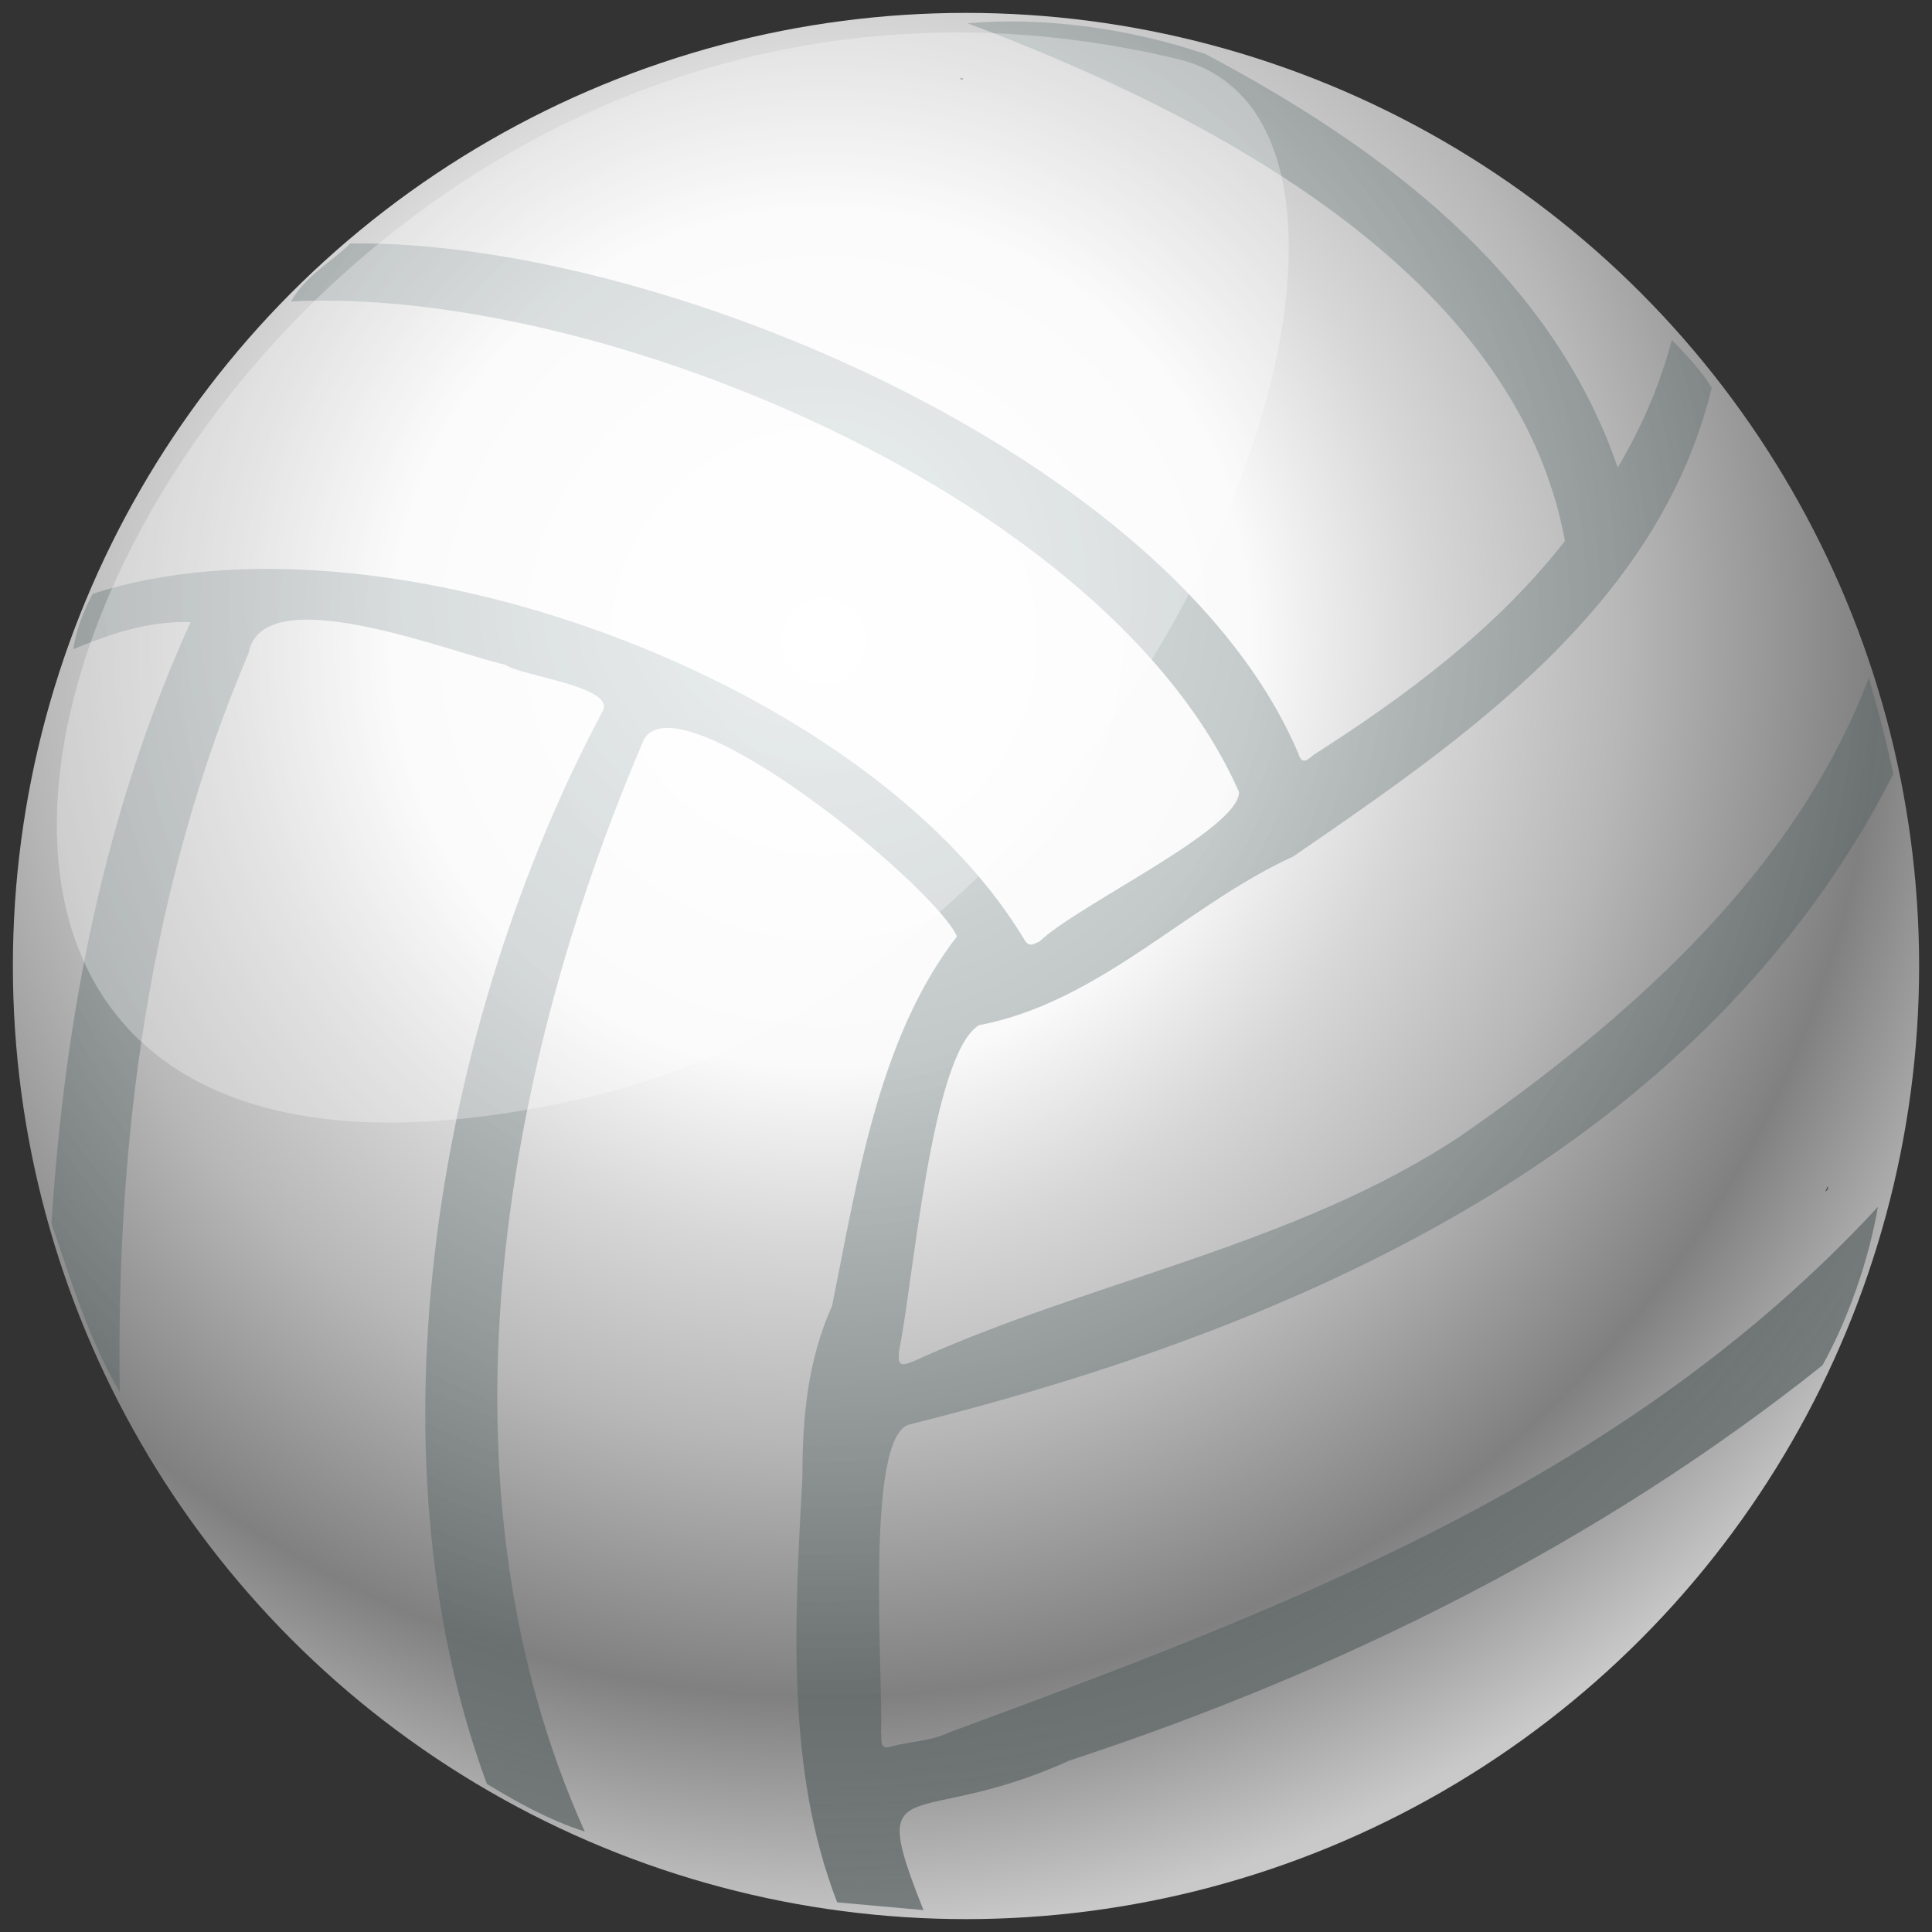
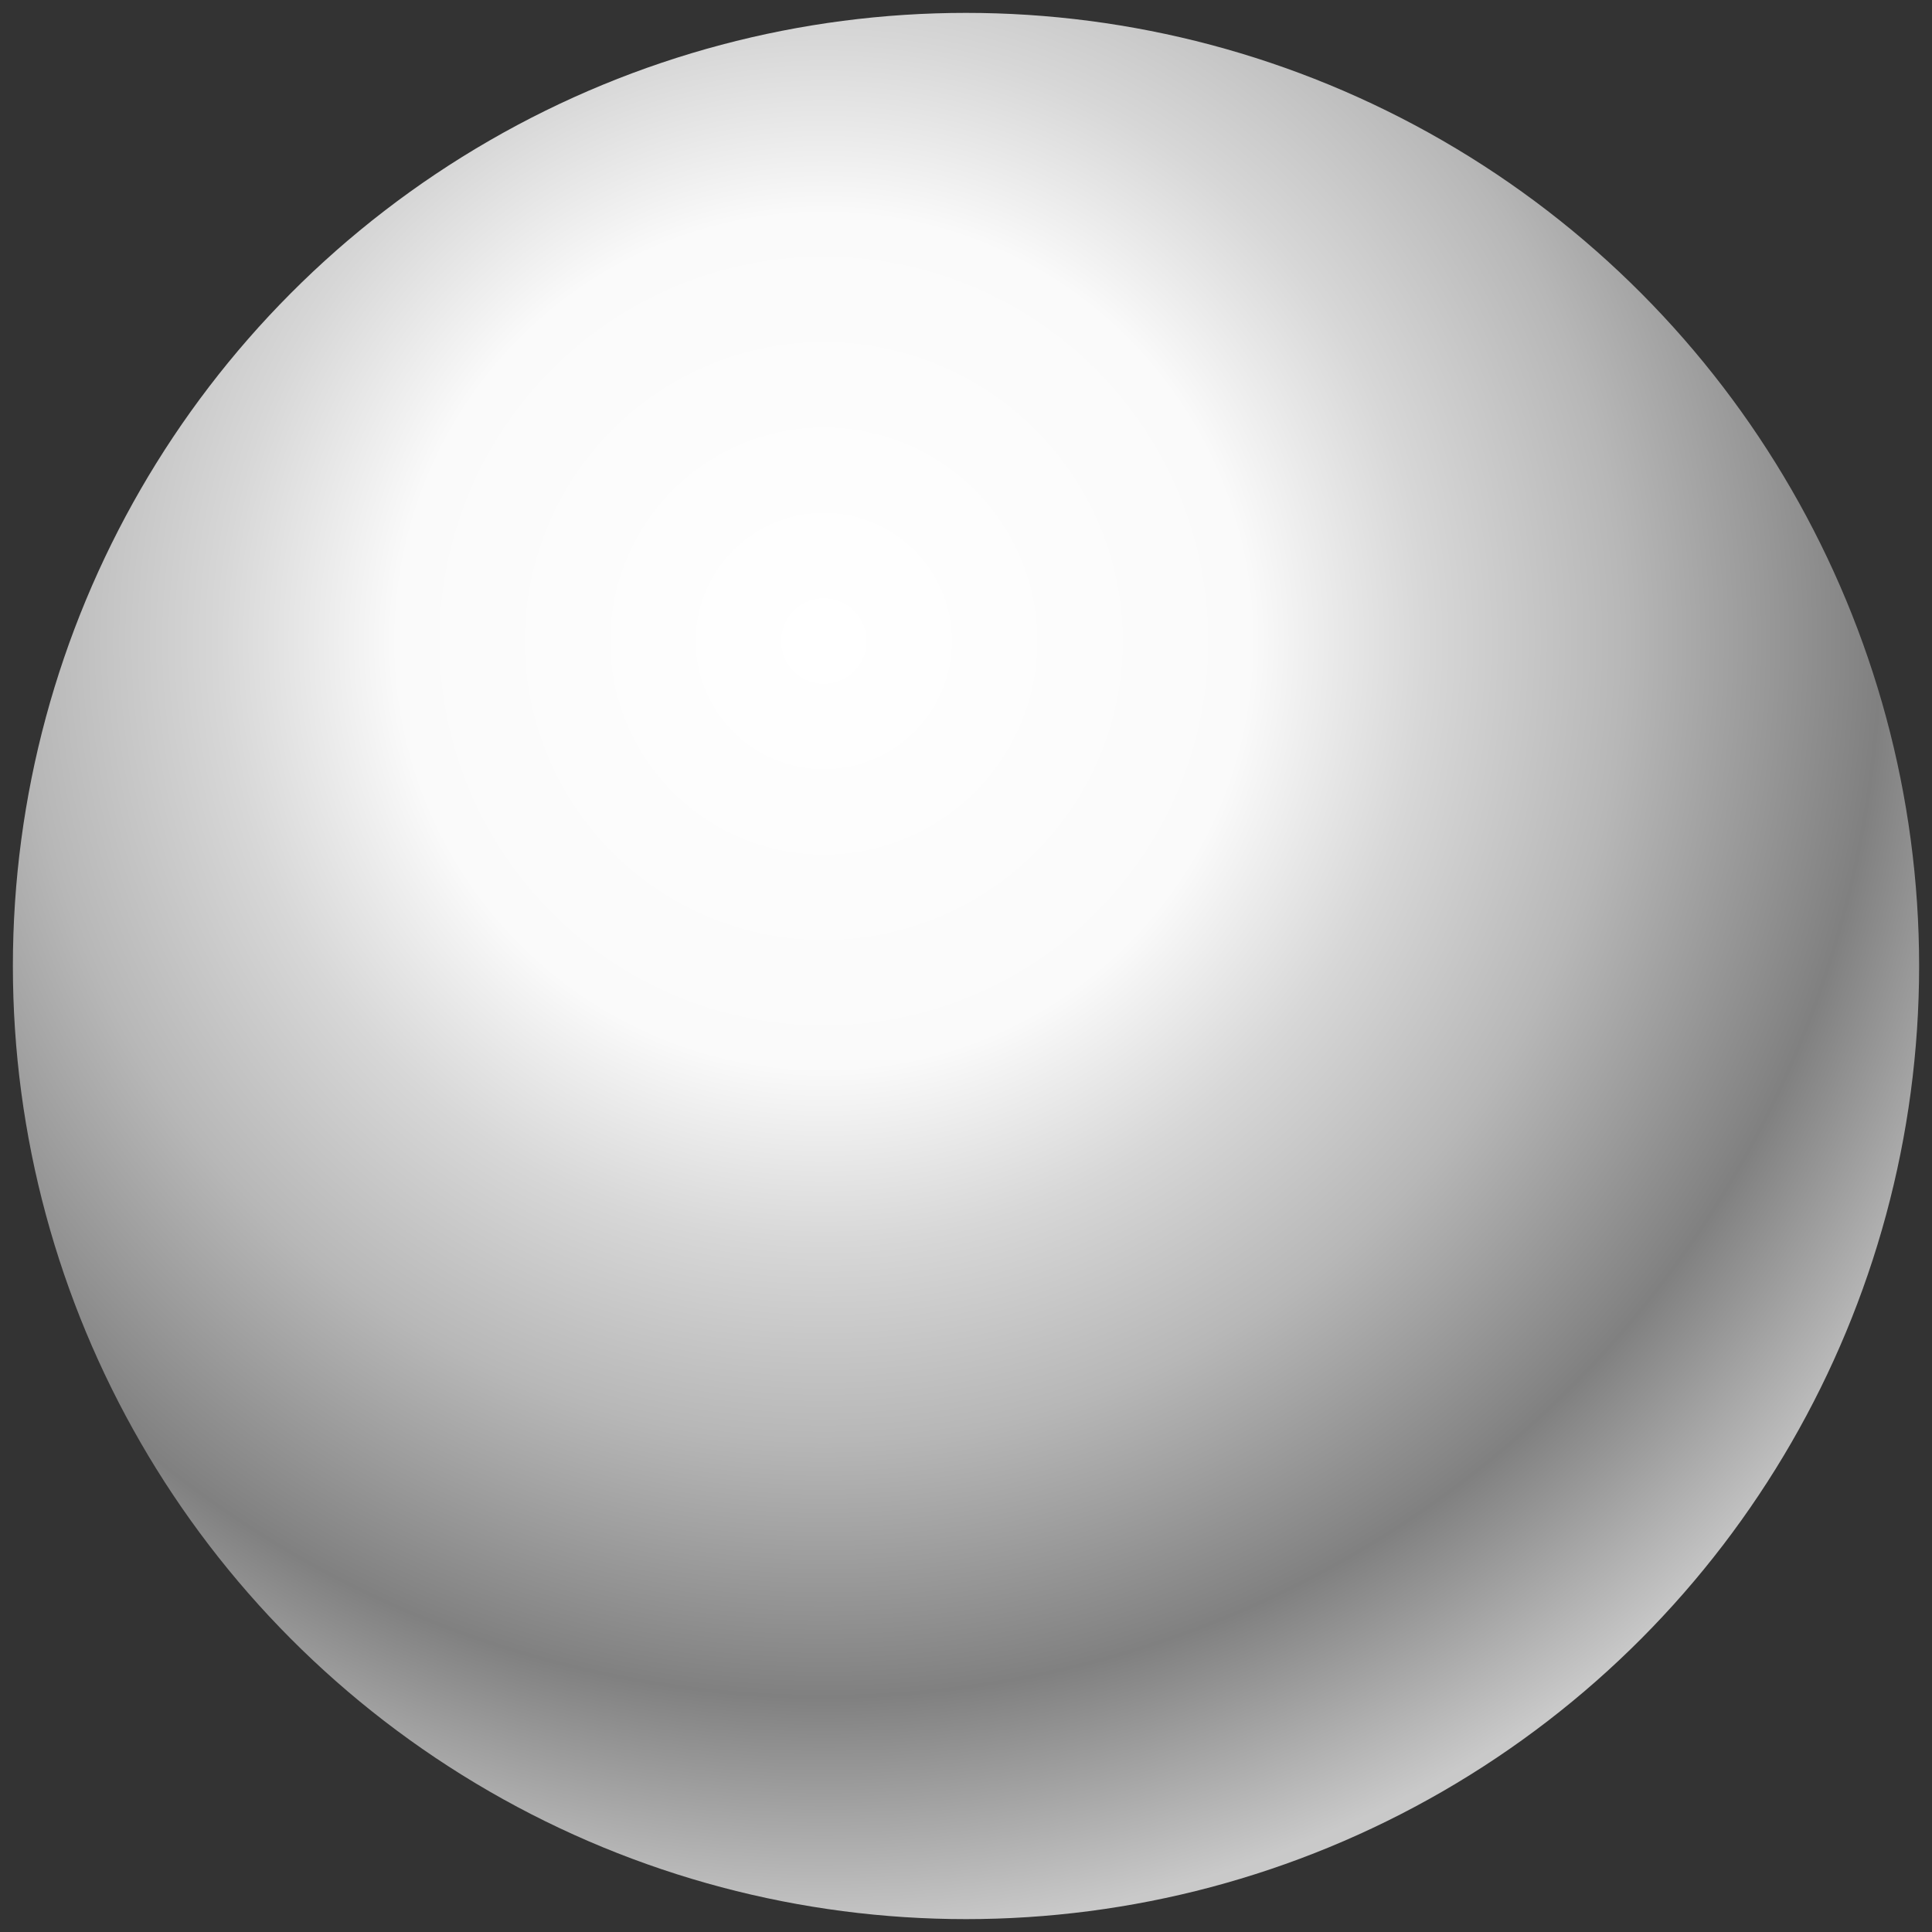
<svg xmlns="http://www.w3.org/2000/svg" version="1.1" id="Capa_1" x="0px" y="0px" viewBox="0 0 150 150" style="enable-background:new 0 0 150 150;" xml:space="preserve">
  <rect x="0" y="0" width="150" height="150" fill="#333333" stroke="none" />
  <style type="text/css">
	.st0{fill:url(#SVGID_1_);}
	.st1{opacity:0.6;fill:url(#XMLID_2_);}
	.st2{fill:#4D4D4D;}
	.st3{opacity:0.3;fill:#FFFFFF;enable-background:new    ;}
</style>
  <g>
    <g id="XMLID_336_">
      <radialGradient id="SVGID_1_" cx="63.962" cy="-76.23" r="100.485" gradientTransform="matrix(1 0 0 1 0 126)" gradientUnits="userSpaceOnUse">
        <stop offset="0" style="stop-color:#FFFFFF" />
        <stop offset="0.33" style="stop-color:#FAFAFA" />
        <stop offset="0.466" style="stop-color:#D7D7D7" />
        <stop offset="0.618" style="stop-color:#B7B7B7" />
        <stop offset="0.816" style="stop-color:#808080" />
        <stop offset="1" style="stop-color:#C9C9C9" />
      </radialGradient>
      <circle class="st0" cx="75" cy="75" r="74" />
      <radialGradient id="XMLID_2_" cx="63.114" cy="-80.871" r="101.567" gradientTransform="matrix(1 0 0 1 0 126)" gradientUnits="userSpaceOnUse">
        <stop offset="0" style="stop-color:#D2DCDC" />
        <stop offset="1" style="stop-color:#465050" />
      </radialGradient>
-       <path id="XMLID_390_" class="st1" d="M45.4,142.2c-2.8-0.9-5.3-2.3-7.6-3.7c-9.6-26-3.8-59.3,9-83.3c1-1.9-6.3-2.7-7.6-3.6    c-4.1-0.9-18.8-6.8-19.9-0.9C11.6,68.8,9,88.4,9.3,108.1c-2.4-4.1-3.8-8.7-5.3-13.1c1-16,4.1-32,10.8-46.7    c-3.3-0.1-6.2,0.9-9.1,2.1c0.2-1.5,0.8-3,1.5-4.3c22.3-7.2,60.1,6.6,72.3,26.8c0.4,0.7,0.7,0.4,1.2,0.2    c2.9-2.8,15.5-8.7,15.5-11.6C86.1,38.6,46.6,22.2,22.6,23.4c1.1-2,3.2-3.1,4.6-4.5c23.9-0.3,63.8,16.5,73.6,39.6    c0.3,1,0.8,0.4,1.2,0.1c7.2-4.6,14.2-9.8,19.5-16.6C117.7,21.2,93.8,8.8,75.1,1.8c6-0.5,12.6,0.4,18.5,2.4    c13.4,7.1,26.8,16.9,32,32.1c1.9-3.2,3.3-6.5,4.2-9.9c1.1,1.1,2.3,2.4,3.1,3.7c-4.1,16.9-19.1,27.2-32.5,36.4    c-8.3,3.8-15,11.3-24.4,13.1c-3.7,2.3-5.1,20-6.2,25.3c-0.1,1.1,0.1,1.2,1.1,0.8c13.8-6.3,29.7-9,42.5-17.5    c13.1-9.1,26-20.5,31.7-35.6c0.7,2.5,1.4,5.1,1.9,7.5c-14.9,29.2-46,42.9-76.4,50.5c-3.5,0.9-2,19.8-2.2,23.9    c0.1,0.5-0.2,1.4,0.8,1.1c1.4-0.4,3.1-0.4,4.5-1.1c26.3-9.7,52.5-19.6,72.1-40.8c-0.7,4.1-2.3,8.7-4.3,12.3    c-17.3,13.8-37.5,23.8-58.5,30.7c-12.1,5.5-15.8,0.3-11.3,11.6c-2.3-0.2-4.4-0.4-6.7-0.6c-4-10.3-3.3-22-2.7-33.1    c0-4.5,0.4-9,2.3-13.2c2-9.9,3.6-20.8,9.7-28.7c-1.8-4-21.5-20.1-24.3-15.3C38.8,83.5,33.4,115.5,45.4,142.2z" />
-       <path id="XMLID_380_" class="st2" d="M74.8,6.1c-0.1,0.1-0.2,0.1-0.3-0.1C74.5,6.1,74.7,6.1,74.8,6.1z" />
-       <path id="XMLID_379_" class="st2" d="M141.7,92.5c0.1-0.1,0.1-0.2,0.2-0.4C142,92.3,141.8,92.5,141.7,92.5z" />
    </g>
-     <path class="st3" d="M45.6,85.2c-79.2,18.4-33.3-99.6,45.9-80.6C113.6,10,91,74.7,45.6,85.2z" />
  </g>
</svg>